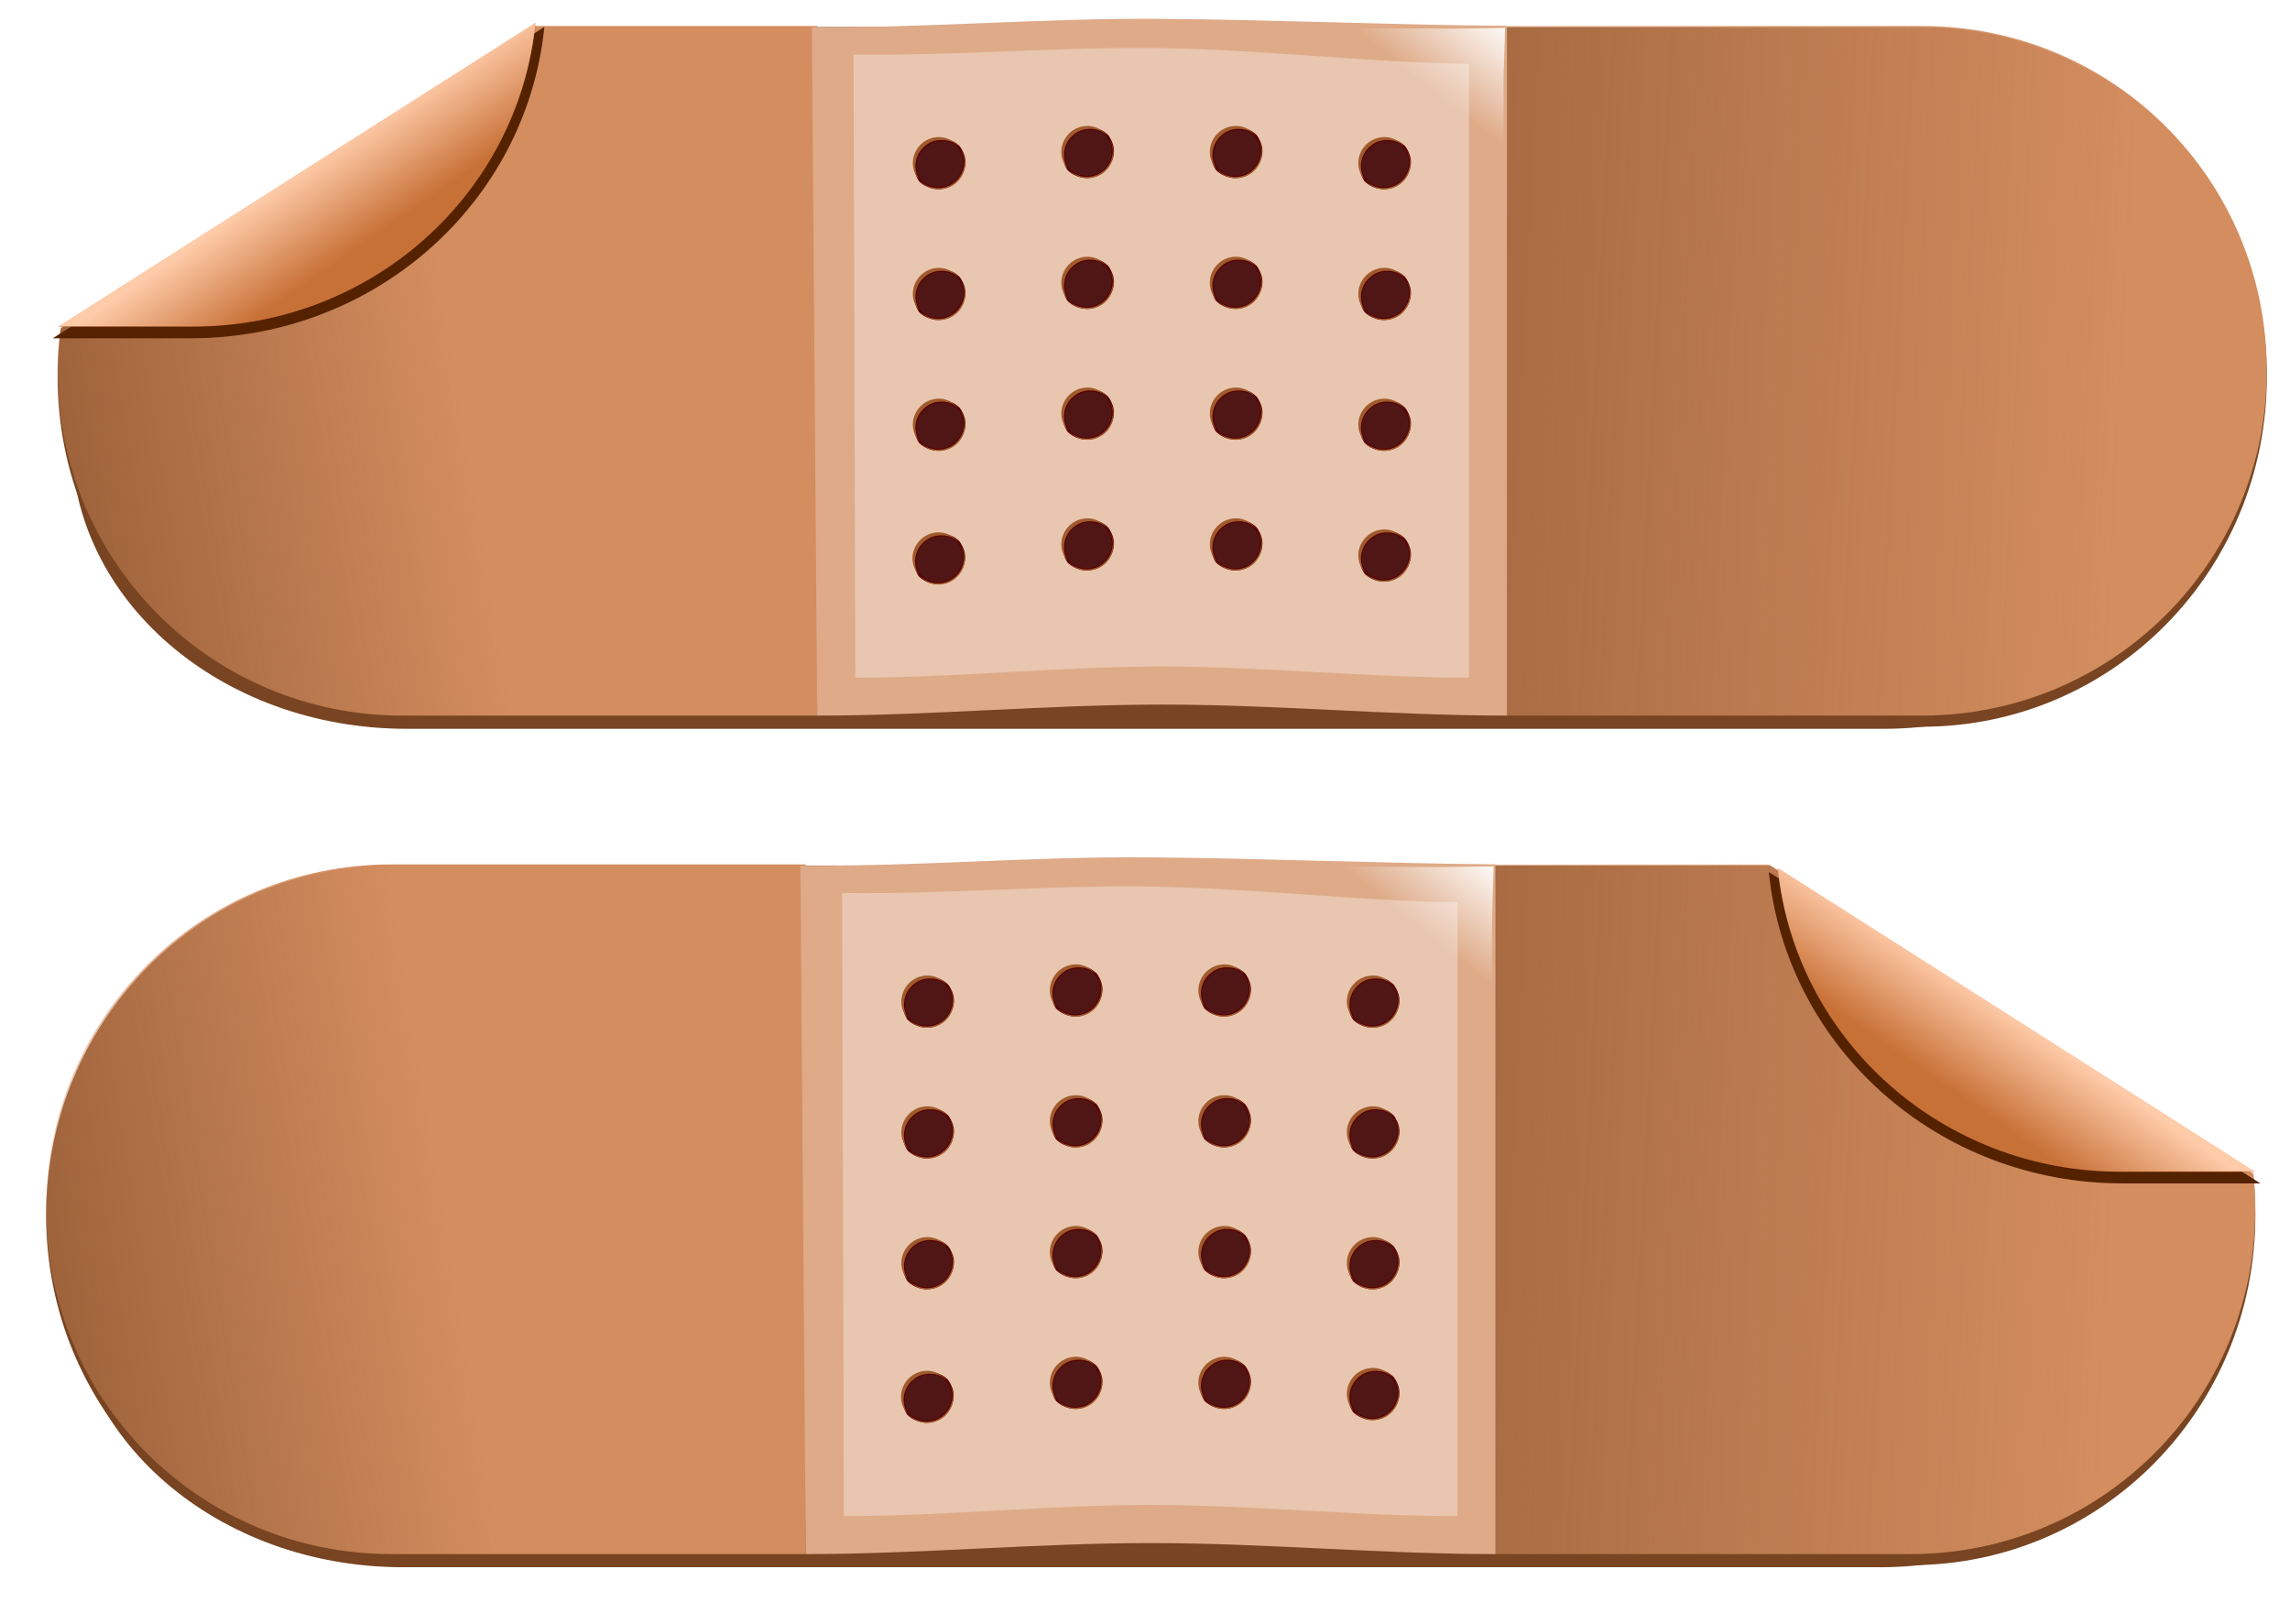
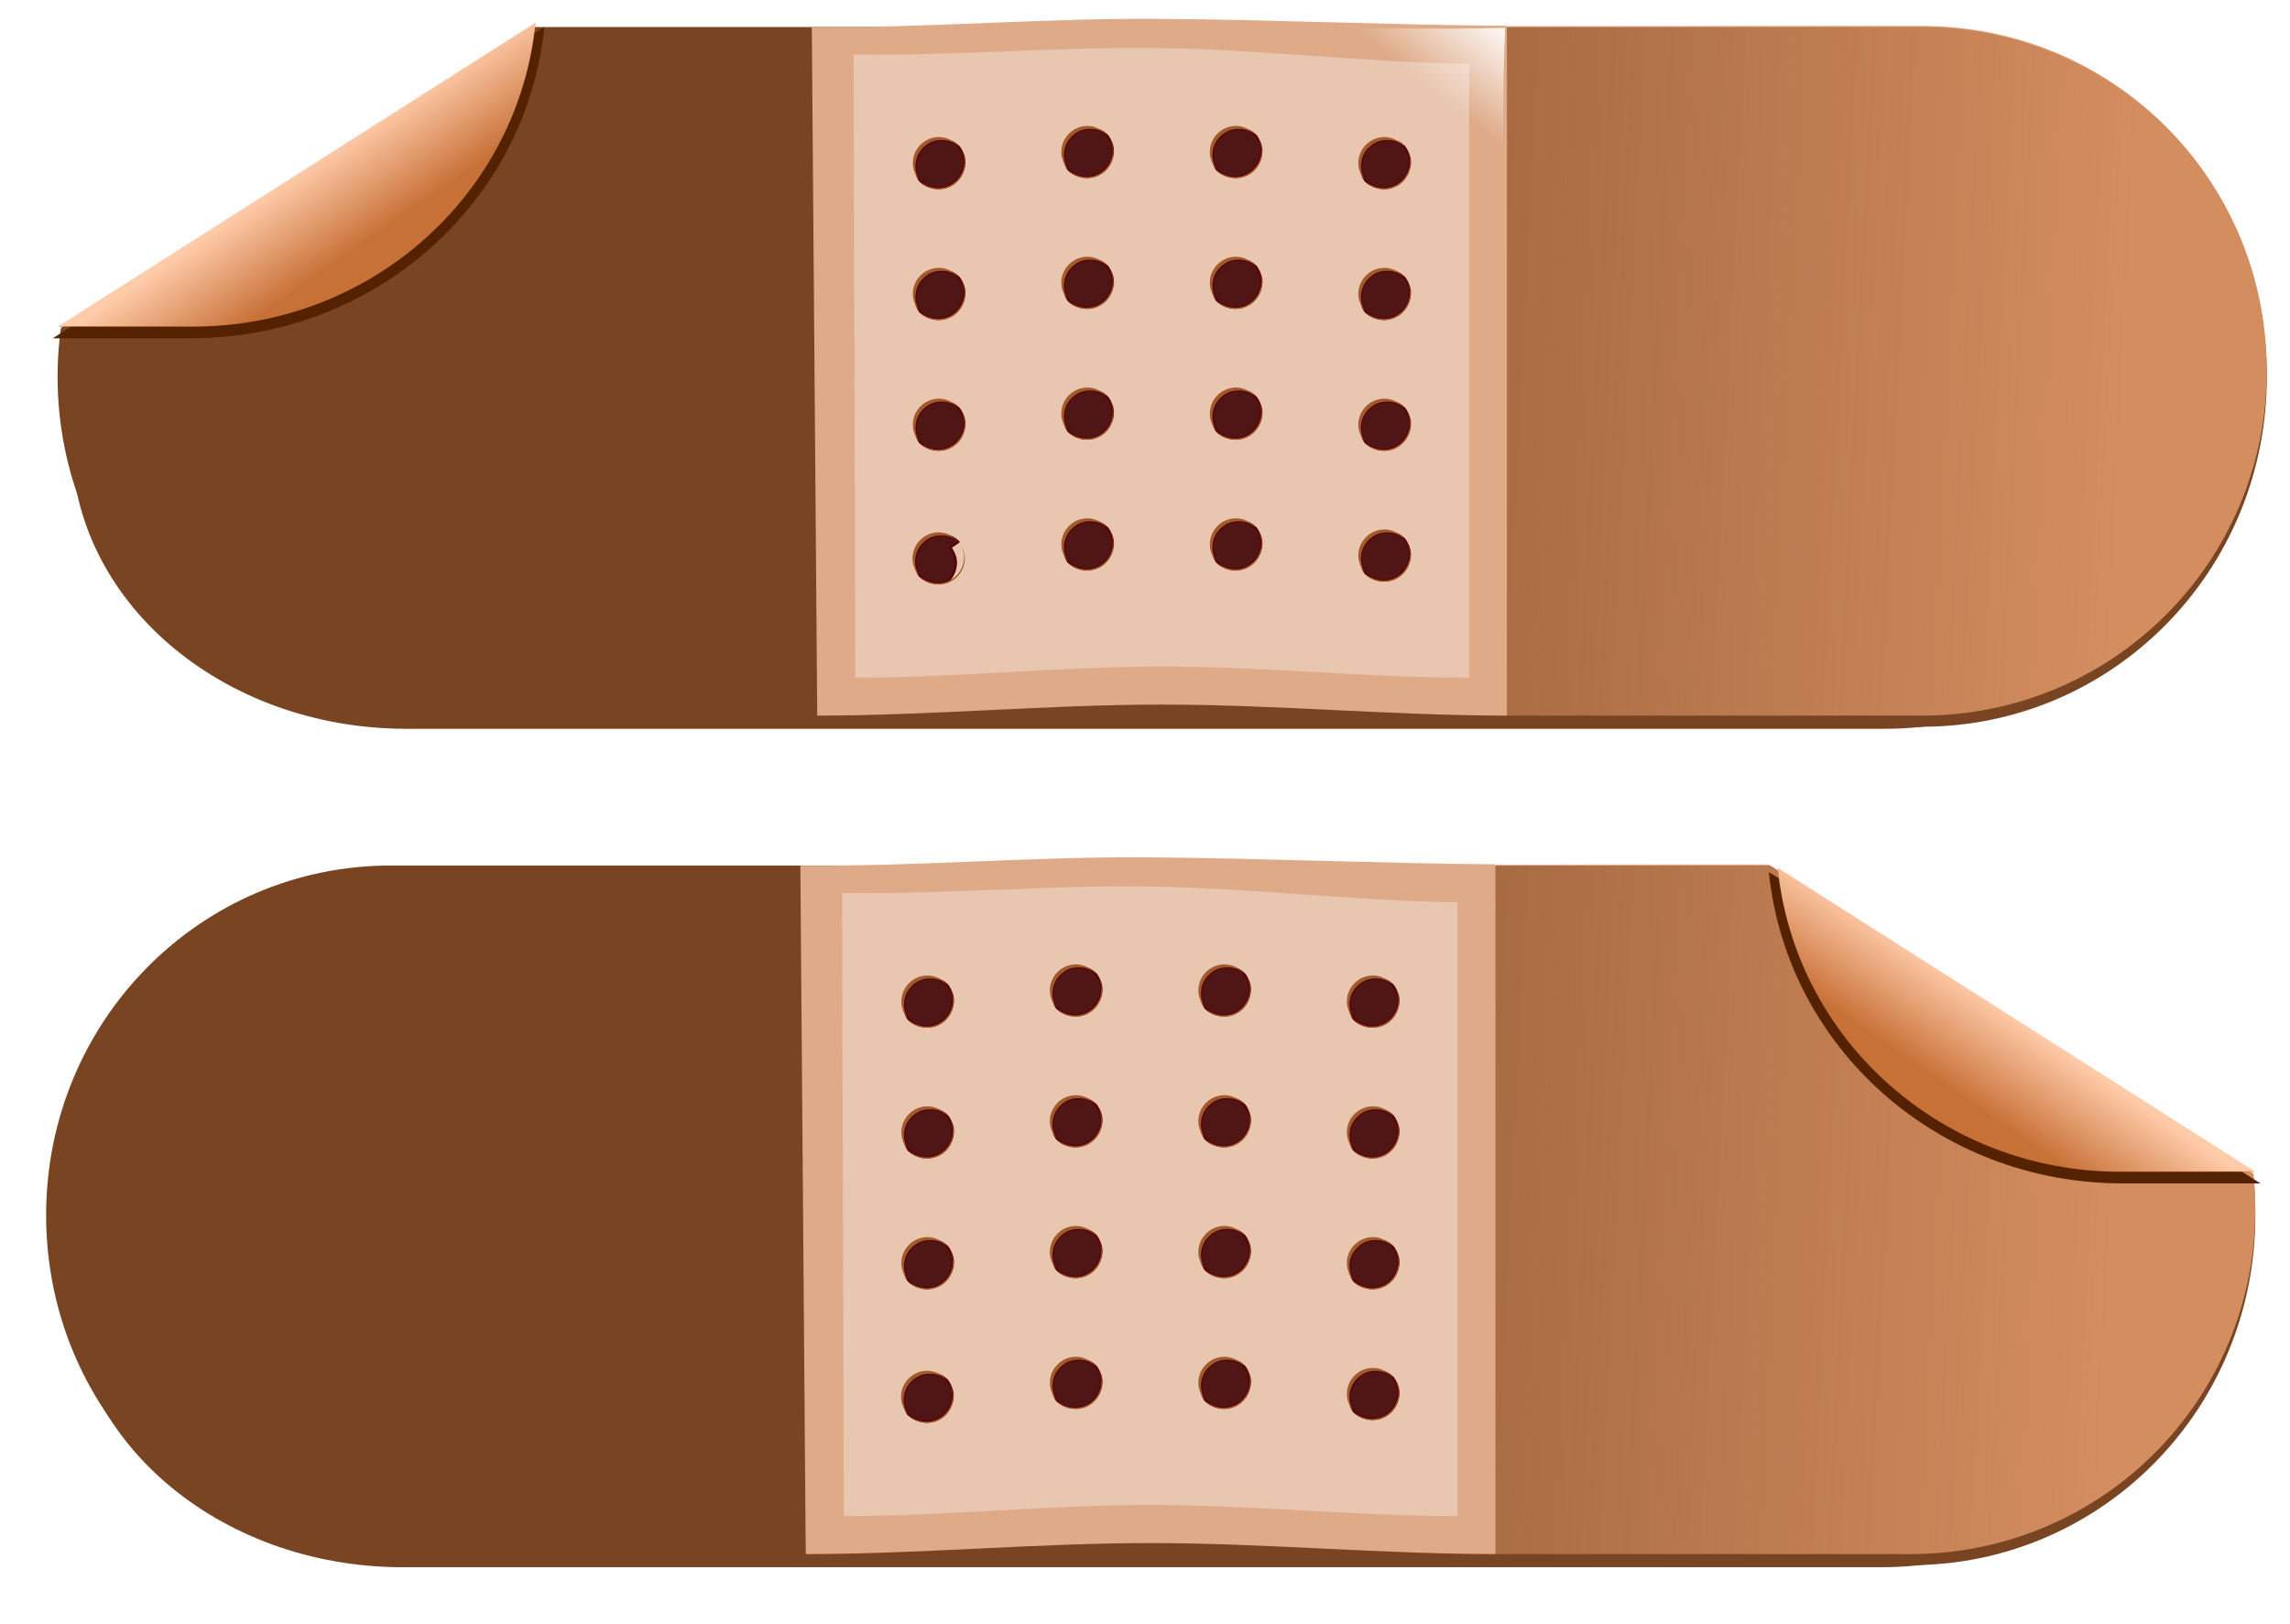
<svg xmlns="http://www.w3.org/2000/svg" xmlns:xlink="http://www.w3.org/1999/xlink" viewBox="0 0 411.23 291.66">
  <defs>
    <linearGradient id="j" y2="687.37" xlink:href="#a" gradientUnits="userSpaceOnUse" x2="232.54" y1="699.72" x1="476.15" />
    <linearGradient id="a">
      <stop stop-color="#d38d5f" offset="0" />
      <stop stop-color="#d38d5f" stop-opacity="0" offset="1" />
    </linearGradient>
    <linearGradient id="e" y2="692.06" xlink:href="#a" gradientUnits="userSpaceOnUse" x2="52.811" gradientTransform="translate(-8 -150.57)" y1="672.04" x1="174.19" />
    <linearGradient id="d" y2="687.37" xlink:href="#a" gradientUnits="userSpaceOnUse" x2="232.54" gradientTransform="translate(-8 -150.57)" y1="699.72" x1="476.15" />
    <linearGradient id="i" y2="664.8" gradientUnits="userSpaceOnUse" x2="446.76" y1="650.32" x1="456.98">
      <stop stop-color="#fca" offset="0" />
      <stop stop-color="#fca" stop-opacity="0" offset="1" />
    </linearGradient>
    <linearGradient id="l" y2="639.67" xlink:href="#b" gradientUnits="userSpaceOnUse" x2="251.28" gradientTransform="matrix(-1 0 0 1 606.58 0)" y1="625.19" x1="239.78" />
    <linearGradient id="b">
      <stop stop-color="#fff" offset="0" />
      <stop stop-color="#fff" stop-opacity="0" offset="1" />
    </linearGradient>
    <linearGradient id="k" y2="692.06" xlink:href="#a" gradientUnits="userSpaceOnUse" x2="52.811" y1="672.04" x1="174.19" />
    <linearGradient id="f" y2="639.67" xlink:href="#b" gradientUnits="userSpaceOnUse" x2="251.28" gradientTransform="matrix(-1 0 0 1 598.58 -150.57)" y1="625.19" x1="239.78" />
    <filter id="m" color-interpolation-filters="sRGB">
      <feGaussianBlur stdDeviation="2.12" />
    </filter>
    <filter id="h" color-interpolation-filters="sRGB">
      <feGaussianBlur stdDeviation="2.12" />
    </filter>
    <filter id="c" color-interpolation-filters="sRGB">
      <feGaussianBlur stdDeviation="5.225" />
    </filter>
    <filter id="g" color-interpolation-filters="sRGB">
      <feGaussianBlur stdDeviation=".044" />
    </filter>
  </defs>
  <path filter="url(#c)" d="M167.41 629.72c-34.312 0-61.938 27.997-61.938 62.809s27.626 62.841 61.938 62.841h272.85c34.312 0 53.862-28.978 61.938-62.841 3.833-16.073-73.256-59.089-107.51-61.106l-28.929-1.704h-123.88z" fill="#784421" transform="matrix(.972 0 0 .825 -89.693 -492.298)" />
  <path fill="#784421" d="M72.281 4.86c-34.312 0-61.938 27.997-61.938 62.809S37.97 130.51 72.281 130.51h272.85c34.313 0 61.939-28.029 61.939-62.841S379.444 4.86 345.132 4.86H72.281z" />
  <path d="M357.75 598.8h74.5c34.312 0 61.938-27.626 61.938-61.938s-27.626-61.906-61.938-61.906h-74.5v123.84z" fill="url(#d)" transform="translate(-87.129 -470.29)" />
-   <path d="M233.88 474.96h-74.469c-34.312 0-61.938 27.594-61.938 61.906s27.626 61.938 61.938 61.938h74.469v-123.84z" fill="url(#e)" transform="translate(-87.129 -470.29)" />
  <path d="M146.751 128.51c20.646 0 41.292-1.98 61.938-1.98s41.293 1.98 61.939 1.98V4.64c-20.807-.16-41.615-1.096-62.422-1.256-20.807-.16-41.615 1.661-62.422 1.501l.968 123.62z" fill="#deaa87" />
  <path d="M153.591 121.7c18.37 0 36.74-2 55.11-2 18.37 0 36.74 2 55.109 2V11.48c-18.422-.281-36.844-2.563-55.266-2.844-18.422-.281-36.844 1.438-55.266 1.156l.312 111.91z" fill="#e9c6af" />
  <path d="M348.33 475.43l9.082-.125-.278 8.868-.038 104.76c-.002 4.854-3.934 8.775-8.804 8.775h-106.35a8.752 8.752 0 01-8.77-8.775v-105.14c0-4.854 3.901-8.743 8.77-8.743zm-13.102 6.566l-88.708-1.703c-4.451-.086-8.03 3.598-8.03 8.035v96.108a7.994 7.994 0 008.03 8.003h97.226c4.452 0 5.513 4.526 5.474.089l-.852-96.96c-.1-11.374-13.14-13.571-13.14-13.571z" fill="url(#f)" transform="translate(-87.129 -470.29)" />
  <path stroke-linejoin="round" d="M220.5 821.72c-.38-.34-.774-.673-1.25-.875-.56-.238-1.197-.344-1.844-.344s-1.252.107-1.812.344a4.818 4.818 0 00-1.5 1.031 4.592 4.592 0 00-1 1.469 4.771 4.771 0 00-.375 1.844c0 .945.3 1.826.781 2.562.424.424.94.763 1.5 1s1.166.375 1.812.375c.647 0 1.283-.137 1.844-.375a4.594 4.594 0 001.469-1c.424-.424.763-.939 1-1.5s.375-1.165.375-1.812c0-.83-.305-1.574-.687-2.25-.102-.159-.194-.324-.313-.469z" filter="url(#g)" stroke="#500" stroke-width=".4" fill="#501616" transform="translate(-48.326 -795.35)" />
  <g fill="#a05a2c">
    <path d="M172.484 26.84c.382.676.687 1.42.687 2.25 0 .647-.137 1.252-.375 1.812a4.728 4.728 0 01-1 1.5 4.592 4.592 0 01-1.469 1 4.771 4.771 0 01-1.843.375 4.607 4.607 0 01-1.813-.375 4.741 4.741 0 01-1.5-1c.858.955 2.054 1.594 3.438 1.594a4.69 4.69 0 004.687-4.687c0-.93-.345-1.74-.812-2.469z" />
    <path d="M168.614 24.62a4.69 4.69 0 00-4.688 4.687c0 1.204.504 2.264 1.25 3.094a4.685 4.685 0 01-.781-2.562c0-.647.138-1.283.375-1.844a4.594 4.594 0 011-1.469c.424-.424.94-.794 1.5-1.031a4.598 4.598 0 011.812-.344c.647 0 1.284.106 1.844.344.477.202.87.536 1.25.875-.859-1.041-2.107-1.75-3.562-1.75z" />
  </g>
  <path stroke-linejoin="round" d="M220.5 821.72c-.38-.34-.774-.673-1.25-.875-.56-.238-1.197-.344-1.844-.344s-1.252.107-1.812.344a4.818 4.818 0 00-1.5 1.031 4.592 4.592 0 00-1 1.469 4.771 4.771 0 00-.375 1.844c0 .945.3 1.826.781 2.562.424.424.94.763 1.5 1s1.166.375 1.812.375c.647 0 1.283-.137 1.844-.375a4.594 4.594 0 001.469-1c.424-.424.763-.939 1-1.5s.375-1.165.375-1.812c0-.83-.305-1.574-.687-2.25-.102-.159-.194-.324-.313-.469z" filter="url(#g)" stroke="#500" stroke-width=".4" fill="#501616" transform="translate(-48.326 -771.86)" />
  <g fill="#a05a2c">
    <path d="M172.484 50.33c.382.676.687 1.42.687 2.25 0 .647-.137 1.252-.375 1.812a4.728 4.728 0 01-1 1.5 4.592 4.592 0 01-1.469 1 4.771 4.771 0 01-1.843.375 4.607 4.607 0 01-1.813-.375 4.741 4.741 0 01-1.5-1c.858.955 2.054 1.594 3.438 1.594a4.69 4.69 0 004.687-4.687c0-.93-.345-1.74-.812-2.469z" />
    <path d="M168.614 48.11a4.69 4.69 0 00-4.688 4.687c0 1.204.504 2.264 1.25 3.094a4.685 4.685 0 01-.781-2.562c0-.647.138-1.283.375-1.844a4.594 4.594 0 011-1.469c.424-.424.94-.794 1.5-1.031a4.598 4.598 0 011.812-.344c.647 0 1.284.106 1.844.344.477.202.87.536 1.25.875-.859-1.041-2.107-1.75-3.562-1.75z" />
  </g>
  <path stroke-linejoin="round" d="M220.5 821.72c-.38-.34-.774-.673-1.25-.875-.56-.238-1.197-.344-1.844-.344s-1.252.107-1.812.344a4.818 4.818 0 00-1.5 1.031 4.592 4.592 0 00-1 1.469 4.771 4.771 0 00-.375 1.844c0 .945.3 1.826.781 2.562.424.424.94.763 1.5 1s1.166.375 1.812.375c.647 0 1.283-.137 1.844-.375a4.594 4.594 0 001.469-1c.424-.424.763-.939 1-1.5s.375-1.165.375-1.812c0-.83-.305-1.574-.687-2.25-.102-.159-.194-.324-.313-.469z" filter="url(#g)" stroke="#500" stroke-width=".4" fill="#501616" transform="translate(-48.326 -748.37)" />
  <g fill="#a05a2c">
    <path d="M172.484 73.82c.382.676.687 1.42.687 2.25 0 .647-.137 1.252-.375 1.812a4.728 4.728 0 01-1 1.5 4.592 4.592 0 01-1.469 1 4.771 4.771 0 01-1.843.375 4.607 4.607 0 01-1.813-.375 4.741 4.741 0 01-1.5-1c.858.955 2.054 1.594 3.438 1.594a4.69 4.69 0 004.687-4.687c0-.93-.345-1.74-.812-2.469z" />
    <path d="M168.614 71.6a4.69 4.69 0 00-4.688 4.687c0 1.204.504 2.264 1.25 3.094a4.685 4.685 0 01-.781-2.562c0-.647.138-1.283.375-1.844a4.594 4.594 0 011-1.469c.424-.424.94-.794 1.5-1.031a4.598 4.598 0 011.812-.344c.647 0 1.284.106 1.844.344.477.202.87.536 1.25.875-.859-1.041-2.107-1.75-3.562-1.75z" />
  </g>
  <g>
-     <path stroke-linejoin="round" d="M220.45 822.2c-.38-.34-.774-.673-1.25-.875-.56-.238-1.197-.344-1.844-.344s-1.252.107-1.812.344a4.818 4.818 0 00-1.5 1.031 4.592 4.592 0 00-1 1.469 4.771 4.771 0 00-.375 1.844c0 .945.3 1.826.78 2.562.425.424.94.763 1.5 1s1.167.375 1.813.375c.647 0 1.283-.137 1.844-.375a4.594 4.594 0 001.469-1c.424-.424.763-.939 1-1.5s.375-1.165.375-1.812c0-.83-.305-1.574-.687-2.25-.102-.159-.194-.324-.313-.469z" filter="url(#g)" stroke="#500" stroke-width=".4" fill="#501616" transform="translate(-48.326 -724.88)" />
+     <path stroke-linejoin="round" d="M220.45 822.2c-.38-.34-.774-.673-1.25-.875-.56-.238-1.197-.344-1.844-.344s-1.252.107-1.812.344a4.818 4.818 0 00-1.5 1.031 4.592 4.592 0 00-1 1.469 4.771 4.771 0 00-.375 1.844c0 .945.3 1.826.78 2.562.425.424.94.763 1.5 1s1.167.375 1.813.375c.647 0 1.283-.137 1.844-.375c.424-.424.763-.939 1-1.5s.375-1.165.375-1.812c0-.83-.305-1.574-.687-2.25-.102-.159-.194-.324-.313-.469z" filter="url(#g)" stroke="#500" stroke-width=".4" fill="#501616" transform="translate(-48.326 -724.88)" />
    <g fill="#a05a2c">
      <path d="M172.434 97.81c.382.676.687 1.42.687 2.25 0 .647-.137 1.252-.375 1.812a4.728 4.728 0 01-1 1.5 4.592 4.592 0 01-1.469 1 4.771 4.771 0 01-1.843.375 4.607 4.607 0 01-1.813-.375 4.741 4.741 0 01-1.5-1c.858.955 2.054 1.594 3.438 1.594a4.69 4.69 0 004.687-4.687c0-.93-.345-1.74-.812-2.469z" />
      <path d="M168.554 95.61a4.69 4.69 0 00-4.688 4.687c0 1.204.504 2.264 1.25 3.094a4.685 4.685 0 01-.781-2.562c0-.647.138-1.283.375-1.844a4.594 4.594 0 011-1.469c.424-.424.94-.794 1.5-1.031a4.598 4.598 0 011.812-.344c.647 0 1.284.106 1.844.344.477.202.87.536 1.25.875-.859-1.041-2.107-1.75-3.562-1.75z" />
    </g>
  </g>
  <g>
    <path stroke-linejoin="round" d="M220.5 821.72c-.38-.34-.774-.673-1.25-.875-.56-.238-1.197-.344-1.844-.344s-1.252.107-1.812.344a4.818 4.818 0 00-1.5 1.031 4.592 4.592 0 00-1 1.469 4.771 4.771 0 00-.375 1.844c0 .945.3 1.826.781 2.562.424.424.94.763 1.5 1s1.166.375 1.812.375c.647 0 1.283-.137 1.844-.375a4.594 4.594 0 001.469-1c.424-.424.763-.939 1-1.5s.375-1.165.375-1.812c0-.83-.305-1.574-.687-2.25-.102-.159-.194-.324-.313-.469z" filter="url(#g)" stroke="#500" stroke-width=".4" fill="#501616" transform="translate(-21.66 -797.35)" />
    <g fill="#a05a2c">
      <path d="M199.15 24.84c.383.676.688 1.42.688 2.25 0 .647-.138 1.252-.375 1.812a4.728 4.728 0 01-1 1.5 4.592 4.592 0 01-1.469 1 4.771 4.771 0 01-1.844.375 4.607 4.607 0 01-1.812-.375 4.741 4.741 0 01-1.5-1c.858.955 2.054 1.594 3.437 1.594a4.69 4.69 0 004.688-4.687c0-.93-.345-1.74-.813-2.469z" />
      <path d="M195.28 22.62a4.69 4.69 0 00-4.687 4.687c0 1.204.504 2.264 1.25 3.094a4.685 4.685 0 01-.781-2.562c0-.647.137-1.283.375-1.844a4.594 4.594 0 011-1.469c.424-.424.939-.794 1.5-1.031a4.598 4.598 0 011.812-.344c.647 0 1.284.106 1.844.344.477.202.87.536 1.25.875-.86-1.041-2.107-1.75-3.562-1.75z" />
    </g>
    <path stroke-linejoin="round" d="M220.5 821.72c-.38-.34-.774-.673-1.25-.875-.56-.238-1.197-.344-1.844-.344s-1.252.107-1.812.344a4.818 4.818 0 00-1.5 1.031 4.592 4.592 0 00-1 1.469 4.771 4.771 0 00-.375 1.844c0 .945.3 1.826.781 2.562.424.424.94.763 1.5 1s1.166.375 1.812.375c.647 0 1.283-.137 1.844-.375a4.594 4.594 0 001.469-1c.424-.424.763-.939 1-1.5s.375-1.165.375-1.812c0-.83-.305-1.574-.687-2.25-.102-.159-.194-.324-.313-.469z" filter="url(#g)" stroke="#500" stroke-width=".4" fill="#501616" transform="translate(-21.66 -773.86)" />
    <g fill="#a05a2c">
      <path d="M199.15 48.33c.383.676.688 1.42.688 2.25 0 .647-.138 1.252-.375 1.812a4.728 4.728 0 01-1 1.5 4.592 4.592 0 01-1.469 1 4.771 4.771 0 01-1.844.375 4.607 4.607 0 01-1.812-.375 4.741 4.741 0 01-1.5-1c.858.955 2.054 1.594 3.437 1.594a4.69 4.69 0 004.688-4.687c0-.93-.345-1.74-.813-2.469z" />
      <path d="M195.28 46.11a4.69 4.69 0 00-4.687 4.687c0 1.204.504 2.264 1.25 3.094a4.685 4.685 0 01-.781-2.562c0-.647.137-1.283.375-1.844a4.594 4.594 0 011-1.469c.424-.424.939-.794 1.5-1.031a4.598 4.598 0 011.812-.344c.647 0 1.284.106 1.844.344.477.202.87.536 1.25.875-.86-1.041-2.107-1.75-3.562-1.75z" />
    </g>
    <g>
      <path stroke-linejoin="round" d="M220.5 821.72c-.38-.34-.774-.673-1.25-.875-.56-.238-1.197-.344-1.844-.344s-1.252.107-1.812.344a4.818 4.818 0 00-1.5 1.031 4.592 4.592 0 00-1 1.469 4.771 4.771 0 00-.375 1.844c0 .945.3 1.826.781 2.562.424.424.94.763 1.5 1s1.166.375 1.812.375c.647 0 1.283-.137 1.844-.375a4.594 4.594 0 001.469-1c.424-.424.763-.939 1-1.5s.375-1.165.375-1.812c0-.83-.305-1.574-.687-2.25-.102-.159-.194-.324-.313-.469z" filter="url(#g)" stroke="#500" stroke-width=".4" fill="#501616" transform="translate(-21.66 -750.37)" />
      <g fill="#a05a2c">
        <path d="M199.15 71.82c.383.676.688 1.42.688 2.25 0 .647-.138 1.252-.375 1.812a4.728 4.728 0 01-1 1.5 4.592 4.592 0 01-1.469 1 4.771 4.771 0 01-1.844.375 4.607 4.607 0 01-1.812-.375 4.741 4.741 0 01-1.5-1c.858.955 2.054 1.594 3.437 1.594a4.69 4.69 0 004.688-4.687c0-.93-.345-1.74-.813-2.469z" />
        <path d="M195.28 69.6a4.69 4.69 0 00-4.687 4.687c0 1.204.504 2.264 1.25 3.094a4.685 4.685 0 01-.781-2.562c0-.647.137-1.283.375-1.844a4.594 4.594 0 011-1.469c.424-.424.939-.794 1.5-1.031a4.598 4.598 0 011.812-.344c.647 0 1.284.106 1.844.344.477.202.87.536 1.25.875-.86-1.041-2.107-1.75-3.562-1.75z" />
      </g>
    </g>
    <g>
      <path stroke-linejoin="round" d="M220.5 821.72c-.38-.34-.774-.673-1.25-.875-.56-.238-1.197-.344-1.844-.344s-1.252.107-1.812.344a4.818 4.818 0 00-1.5 1.031 4.592 4.592 0 00-1 1.469 4.771 4.771 0 00-.375 1.844c0 .945.3 1.826.781 2.562.424.424.94.763 1.5 1s1.166.375 1.812.375c.647 0 1.283-.137 1.844-.375a4.594 4.594 0 001.469-1c.424-.424.763-.939 1-1.5s.375-1.165.375-1.812c0-.83-.305-1.574-.687-2.25-.102-.159-.194-.324-.313-.469z" filter="url(#g)" stroke="#500" stroke-width=".4" fill="#501616" transform="translate(-21.66 -726.88)" />
      <g fill="#a05a2c">
        <path d="M199.15 95.31c.383.676.688 1.42.688 2.25 0 .647-.138 1.252-.375 1.812a4.728 4.728 0 01-1 1.5 4.592 4.592 0 01-1.469 1 4.771 4.771 0 01-1.844.375 4.607 4.607 0 01-1.812-.375 4.741 4.741 0 01-1.5-1c.858.955 2.054 1.594 3.437 1.594a4.69 4.69 0 004.688-4.687c0-.93-.345-1.74-.813-2.469z" />
        <path d="M195.28 93.09a4.69 4.69 0 00-4.687 4.687c0 1.204.504 2.264 1.25 3.094a4.685 4.685 0 01-.781-2.562c0-.647.137-1.283.375-1.844a4.594 4.594 0 011-1.469c.424-.424.939-.794 1.5-1.031a4.598 4.598 0 011.812-.344c.647 0 1.284.106 1.844.344.477.202.87.536 1.25.875-.86-1.041-2.107-1.75-3.562-1.75z" />
      </g>
    </g>
  </g>
  <g>
    <path stroke-linejoin="round" d="M220.5 821.72c-.38-.34-.774-.673-1.25-.875-.56-.238-1.197-.344-1.844-.344s-1.252.107-1.812.344a4.818 4.818 0 00-1.5 1.031 4.592 4.592 0 00-1 1.469 4.771 4.771 0 00-.375 1.844c0 .945.3 1.826.781 2.562.424.424.94.763 1.5 1s1.166.375 1.812.375c.647 0 1.283-.137 1.844-.375a4.594 4.594 0 001.469-1c.424-.424.763-.939 1-1.5s.375-1.165.375-1.812c0-.83-.305-1.574-.687-2.25-.102-.159-.194-.324-.313-.469z" filter="url(#g)" stroke="#500" stroke-width=".4" fill="#501616" transform="translate(5.007 -797.35)" />
    <g fill="#a05a2c">
      <path d="M225.817 24.84c.383.676.688 1.42.688 2.25 0 .647-.138 1.252-.375 1.812a4.728 4.728 0 01-1 1.5 4.592 4.592 0 01-1.469 1 4.771 4.771 0 01-1.844.375 4.607 4.607 0 01-1.812-.375 4.741 4.741 0 01-1.5-1c.858.955 2.054 1.594 3.437 1.594a4.69 4.69 0 004.688-4.687c0-.93-.345-1.74-.813-2.469z" />
      <path d="M221.947 22.62a4.69 4.69 0 00-4.687 4.687c0 1.204.504 2.264 1.25 3.094a4.685 4.685 0 01-.781-2.562c0-.647.137-1.283.375-1.844a4.594 4.594 0 011-1.469c.424-.424.939-.794 1.5-1.031a4.598 4.598 0 011.812-.344c.647 0 1.284.106 1.844.344.477.202.87.536 1.25.875-.86-1.041-2.107-1.75-3.562-1.75z" />
    </g>
    <path stroke-linejoin="round" d="M220.5 821.72c-.38-.34-.774-.673-1.25-.875-.56-.238-1.197-.344-1.844-.344s-1.252.107-1.812.344a4.818 4.818 0 00-1.5 1.031 4.592 4.592 0 00-1 1.469 4.771 4.771 0 00-.375 1.844c0 .945.3 1.826.781 2.562.424.424.94.763 1.5 1s1.166.375 1.812.375c.647 0 1.283-.137 1.844-.375a4.594 4.594 0 001.469-1c.424-.424.763-.939 1-1.5s.375-1.165.375-1.812c0-.83-.305-1.574-.687-2.25-.102-.159-.194-.324-.313-.469z" filter="url(#g)" stroke="#500" stroke-width=".4" fill="#501616" transform="translate(5.007 -773.86)" />
    <g fill="#a05a2c">
      <path d="M225.817 48.33c.383.676.688 1.42.688 2.25 0 .647-.138 1.252-.375 1.812a4.728 4.728 0 01-1 1.5 4.592 4.592 0 01-1.469 1 4.771 4.771 0 01-1.844.375 4.607 4.607 0 01-1.812-.375 4.741 4.741 0 01-1.5-1c.858.955 2.054 1.594 3.437 1.594a4.69 4.69 0 004.688-4.687c0-.93-.345-1.74-.813-2.469z" />
      <path d="M221.947 46.11a4.69 4.69 0 00-4.687 4.687c0 1.204.504 2.264 1.25 3.094a4.685 4.685 0 01-.781-2.562c0-.647.137-1.283.375-1.844a4.594 4.594 0 011-1.469c.424-.424.939-.794 1.5-1.031a4.598 4.598 0 011.812-.344c.647 0 1.284.106 1.844.344.477.202.87.536 1.25.875-.86-1.041-2.107-1.75-3.562-1.75z" />
    </g>
    <g>
      <path stroke-linejoin="round" d="M220.5 821.72c-.38-.34-.774-.673-1.25-.875-.56-.238-1.197-.344-1.844-.344s-1.252.107-1.812.344a4.818 4.818 0 00-1.5 1.031 4.592 4.592 0 00-1 1.469 4.771 4.771 0 00-.375 1.844c0 .945.3 1.826.781 2.562.424.424.94.763 1.5 1s1.166.375 1.812.375c.647 0 1.283-.137 1.844-.375a4.594 4.594 0 001.469-1c.424-.424.763-.939 1-1.5s.375-1.165.375-1.812c0-.83-.305-1.574-.687-2.25-.102-.159-.194-.324-.313-.469z" filter="url(#g)" stroke="#500" stroke-width=".4" fill="#501616" transform="translate(5.007 -750.37)" />
      <g fill="#a05a2c">
        <path d="M225.817 71.82c.383.676.688 1.42.688 2.25 0 .647-.138 1.252-.375 1.812a4.728 4.728 0 01-1 1.5 4.592 4.592 0 01-1.469 1 4.771 4.771 0 01-1.844.375 4.607 4.607 0 01-1.812-.375 4.741 4.741 0 01-1.5-1c.858.955 2.054 1.594 3.437 1.594a4.69 4.69 0 004.688-4.687c0-.93-.345-1.74-.813-2.469z" />
        <path d="M221.947 69.6a4.69 4.69 0 00-4.687 4.687c0 1.204.504 2.264 1.25 3.094a4.685 4.685 0 01-.781-2.562c0-.647.137-1.283.375-1.844a4.594 4.594 0 011-1.469c.424-.424.939-.794 1.5-1.031a4.598 4.598 0 011.812-.344c.647 0 1.284.106 1.844.344.477.202.87.536 1.25.875-.86-1.041-2.107-1.75-3.562-1.75z" />
      </g>
    </g>
    <g>
      <path stroke-linejoin="round" d="M220.5 821.72c-.38-.34-.774-.673-1.25-.875-.56-.238-1.197-.344-1.844-.344s-1.252.107-1.812.344a4.818 4.818 0 00-1.5 1.031 4.592 4.592 0 00-1 1.469 4.771 4.771 0 00-.375 1.844c0 .945.3 1.826.781 2.562.424.424.94.763 1.5 1s1.166.375 1.812.375c.647 0 1.283-.137 1.844-.375a4.594 4.594 0 001.469-1c.424-.424.763-.939 1-1.5s.375-1.165.375-1.812c0-.83-.305-1.574-.687-2.25-.102-.159-.194-.324-.313-.469z" filter="url(#g)" stroke="#500" stroke-width=".4" fill="#501616" transform="translate(5.007 -726.88)" />
      <g fill="#a05a2c">
        <path d="M225.817 95.31c.383.676.688 1.42.688 2.25 0 .647-.138 1.252-.375 1.812a4.728 4.728 0 01-1 1.5 4.592 4.592 0 01-1.469 1 4.771 4.771 0 01-1.844.375 4.607 4.607 0 01-1.812-.375 4.741 4.741 0 01-1.5-1c.858.955 2.054 1.594 3.437 1.594a4.69 4.69 0 004.688-4.687c0-.93-.345-1.74-.813-2.469z" />
        <path d="M221.947 93.09a4.69 4.69 0 00-4.687 4.687c0 1.204.504 2.264 1.25 3.094a4.685 4.685 0 01-.781-2.562c0-.647.137-1.283.375-1.844a4.594 4.594 0 011-1.469c.424-.424.939-.794 1.5-1.031a4.598 4.598 0 011.812-.344c.647 0 1.284.106 1.844.344.477.202.87.536 1.25.875-.86-1.041-2.107-1.75-3.562-1.75z" />
      </g>
    </g>
  </g>
  <g>
    <path stroke-linejoin="round" d="M220.5 821.72c-.38-.34-.774-.673-1.25-.875-.56-.238-1.197-.344-1.844-.344s-1.252.107-1.812.344a4.818 4.818 0 00-1.5 1.031 4.592 4.592 0 00-1 1.469 4.771 4.771 0 00-.375 1.844c0 .945.3 1.826.781 2.562.424.424.94.763 1.5 1s1.166.375 1.812.375c.647 0 1.283-.137 1.844-.375a4.594 4.594 0 001.469-1c.424-.424.763-.939 1-1.5s.375-1.165.375-1.812c0-.83-.305-1.574-.687-2.25-.102-.159-.194-.324-.313-.469z" filter="url(#g)" stroke="#500" stroke-width=".4" fill="#501616" transform="translate(31.673 -795.35)" />
    <g fill="#a05a2c">
      <path d="M252.483 26.84c.383.676.688 1.42.688 2.25 0 .647-.138 1.252-.375 1.812a4.728 4.728 0 01-1 1.5 4.592 4.592 0 01-1.469 1 4.771 4.771 0 01-1.844.375 4.607 4.607 0 01-1.812-.375 4.741 4.741 0 01-1.5-1c.858.955 2.054 1.594 3.437 1.594a4.69 4.69 0 004.688-4.687c0-.93-.345-1.74-.813-2.469z" />
      <path d="M248.613 24.62a4.69 4.69 0 00-4.687 4.687c0 1.204.504 2.264 1.25 3.094a4.685 4.685 0 01-.781-2.562c0-.647.137-1.283.375-1.844a4.594 4.594 0 011-1.469c.424-.424.939-.794 1.5-1.031a4.598 4.598 0 011.812-.344c.647 0 1.284.106 1.844.344.477.202.87.536 1.25.875-.86-1.041-2.107-1.75-3.562-1.75z" />
    </g>
    <path stroke-linejoin="round" d="M220.5 821.72c-.38-.34-.774-.673-1.25-.875-.56-.238-1.197-.344-1.844-.344s-1.252.107-1.812.344a4.818 4.818 0 00-1.5 1.031 4.592 4.592 0 00-1 1.469 4.771 4.771 0 00-.375 1.844c0 .945.3 1.826.781 2.562.424.424.94.763 1.5 1s1.166.375 1.812.375c.647 0 1.283-.137 1.844-.375a4.594 4.594 0 001.469-1c.424-.424.763-.939 1-1.5s.375-1.165.375-1.812c0-.83-.305-1.574-.687-2.25-.102-.159-.194-.324-.313-.469z" filter="url(#g)" stroke="#500" stroke-width=".4" fill="#501616" transform="translate(31.673 -771.86)" />
    <g fill="#a05a2c">
      <path d="M252.483 50.33c.383.676.688 1.42.688 2.25 0 .647-.138 1.252-.375 1.812a4.728 4.728 0 01-1 1.5 4.592 4.592 0 01-1.469 1 4.771 4.771 0 01-1.844.375 4.607 4.607 0 01-1.812-.375 4.741 4.741 0 01-1.5-1c.858.955 2.054 1.594 3.437 1.594a4.69 4.69 0 004.688-4.687c0-.93-.345-1.74-.813-2.469z" />
      <path d="M248.613 48.11a4.69 4.69 0 00-4.687 4.687c0 1.204.504 2.264 1.25 3.094a4.685 4.685 0 01-.781-2.562c0-.647.137-1.283.375-1.844a4.594 4.594 0 011-1.469c.424-.424.939-.794 1.5-1.031a4.598 4.598 0 011.812-.344c.647 0 1.284.106 1.844.344.477.202.87.536 1.25.875-.86-1.041-2.107-1.75-3.562-1.75z" />
    </g>
    <g>
      <path stroke-linejoin="round" d="M220.5 821.72c-.38-.34-.774-.673-1.25-.875-.56-.238-1.197-.344-1.844-.344s-1.252.107-1.812.344a4.818 4.818 0 00-1.5 1.031 4.592 4.592 0 00-1 1.469 4.771 4.771 0 00-.375 1.844c0 .945.3 1.826.781 2.562.424.424.94.763 1.5 1s1.166.375 1.812.375c.647 0 1.283-.137 1.844-.375a4.594 4.594 0 001.469-1c.424-.424.763-.939 1-1.5s.375-1.165.375-1.812c0-.83-.305-1.574-.687-2.25-.102-.159-.194-.324-.313-.469z" filter="url(#g)" stroke="#500" stroke-width=".4" fill="#501616" transform="translate(31.673 -748.37)" />
      <g fill="#a05a2c">
        <path d="M252.483 73.82c.383.676.688 1.42.688 2.25 0 .647-.138 1.252-.375 1.812a4.728 4.728 0 01-1 1.5 4.592 4.592 0 01-1.469 1 4.771 4.771 0 01-1.844.375 4.607 4.607 0 01-1.812-.375 4.741 4.741 0 01-1.5-1c.858.955 2.054 1.594 3.437 1.594a4.69 4.69 0 004.688-4.687c0-.93-.345-1.74-.813-2.469z" />
        <path d="M248.613 71.6a4.69 4.69 0 00-4.687 4.687c0 1.204.504 2.264 1.25 3.094a4.685 4.685 0 01-.781-2.562c0-.647.137-1.283.375-1.844a4.594 4.594 0 011-1.469c.424-.424.939-.794 1.5-1.031a4.598 4.598 0 011.812-.344c.647 0 1.284.106 1.844.344.477.202.87.536 1.25.875-.86-1.041-2.107-1.75-3.562-1.75z" />
      </g>
    </g>
    <g>
      <path stroke-linejoin="round" d="M220.5 821.72c-.38-.34-.774-.673-1.25-.875-.56-.238-1.197-.344-1.844-.344s-1.252.107-1.812.344a4.818 4.818 0 00-1.5 1.031 4.592 4.592 0 00-1 1.469 4.771 4.771 0 00-.375 1.844c0 .945.3 1.826.781 2.562.424.424.94.763 1.5 1s1.166.375 1.812.375c.647 0 1.283-.137 1.844-.375a4.594 4.594 0 001.469-1c.424-.424.763-.939 1-1.5s.375-1.165.375-1.812c0-.83-.305-1.574-.687-2.25-.102-.159-.194-.324-.313-.469z" filter="url(#g)" stroke="#500" stroke-width=".4" fill="#501616" transform="translate(31.673 -724.88)" />
      <g fill="#a05a2c">
        <path d="M252.483 97.31c.383.676.688 1.42.688 2.25 0 .647-.138 1.252-.375 1.812a4.728 4.728 0 01-1 1.5 4.592 4.592 0 01-1.469 1 4.771 4.771 0 01-1.844.375 4.607 4.607 0 01-1.812-.375 4.741 4.741 0 01-1.5-1c.858.955 2.054 1.594 3.437 1.594a4.69 4.69 0 004.688-4.687c0-.93-.345-1.74-.813-2.469z" />
        <path d="M248.613 95.09a4.69 4.69 0 00-4.687 4.687c0 1.204.504 2.264 1.25 3.094a4.685 4.685 0 01-.781-2.562c0-.647.137-1.283.375-1.844a4.594 4.594 0 011-1.469c.424-.424.939-.794 1.5-1.031a4.598 4.598 0 011.812-.344c.647 0 1.284.106 1.844.344.477.202.87.536 1.25.875-.86-1.041-2.107-1.75-3.562-1.75z" />
      </g>
    </g>
  </g>
  <g>
    <path d="M99.991 2.066L6.701 61.594C10.081 28.068 38.748 2.066 73.841 2.066h26.15z" fill="#fff" />
    <path filter="url(#h)" d="M504 683.35l-85.625-55.688c3.104 31.363 29.416 55.688 61.625 55.688h24z" fill="#520" transform="matrix(-1.031 0 0 1.004 529.104 -625.335)" />
    <path fill="#c87137" d="M10.531 58.668L96.156 4.144C93.052 34.85 66.74 58.668 34.531 58.668h-24z" />
    <path d="M502.73 680.79l-85.625-55.688c3.104 31.363 29.416 55.688 61.625 55.688h24z" fill="url(#i)" transform="matrix(-1 0 0 .979 513.261 -607.9)" />
  </g>
  <g>
    <path filter="url(#c)" d="M167.41 629.72c-34.312 0-61.938 27.997-61.938 62.809s27.626 62.841 61.938 62.841h272.85c34.312 0 53.862-28.978 61.938-62.841 3.833-16.073-73.256-59.089-107.51-61.106l-28.929-1.704h-123.88z" fill="#784421" transform="matrix(.972 0 0 .825 -90.302 -341.73)" />
    <path d="M70.222 155.43c-34.312 0-61.938 27.997-61.938 62.809S35.91 281.08 70.222 281.08h272.85c34.312 0 61.938-28.029 61.938-62.841s-27.626-62.809-61.938-62.809H70.222z" fill="#784421" />
    <path d="M365.75 749.38h74.5c34.312 0 61.938-27.626 61.938-61.938s-27.626-61.906-61.938-61.906h-74.5v123.84z" fill="url(#j)" transform="translate(-97.188 -470.29)" />
-     <path d="M241.88 625.53h-74.469c-34.312 0-61.938 27.594-61.938 61.906s27.626 61.938 61.938 61.938h74.469v-123.84z" fill="url(#k)" transform="translate(-97.188 -470.29)" />
    <path d="M144.692 279.09c20.646 0 41.292-1.98 61.938-1.98s41.292 1.98 61.938 1.98V155.22c-20.807-.16-41.615-1.096-62.422-1.256-20.807-.16-41.615 1.661-62.422 1.501l.969 123.62z" fill="#deaa87" />
    <path d="M151.532 272.27c18.37 0 36.74-2 55.109-2 18.37 0 36.74 2 55.109 2V162.05c-18.422-.281-36.844-2.563-55.266-2.844-18.422-.281-36.844 1.438-55.266 1.156l.313 111.91z" fill="#e9c6af" />
-     <path d="M356.33 626l9.082-.125-.278 8.868-.038 104.76c-.002 4.854-3.934 8.775-8.804 8.775h-106.35a8.752 8.752 0 01-8.77-8.775v-105.14c0-4.854 3.901-8.743 8.77-8.743zm-13.102 6.566l-88.708-1.703c-4.451-.086-8.03 3.598-8.03 8.035v96.107a7.994 7.994 0 008.03 8.004h97.226c4.452 0 5.513 4.526 5.474.088l-.852-96.959c-.1-11.375-13.14-13.572-13.14-13.572z" fill="url(#l)" transform="translate(-97.188 -470.29)" />
    <path stroke-linejoin="round" d="M220.5 821.72c-.38-.34-.774-.673-1.25-.875-.56-.238-1.197-.344-1.844-.344s-1.252.107-1.812.344a4.818 4.818 0 00-1.5 1.031 4.592 4.592 0 00-1 1.469 4.771 4.771 0 00-.375 1.844c0 .945.3 1.826.781 2.562.424.424.94.763 1.5 1s1.166.375 1.812.375c.647 0 1.283-.137 1.844-.375a4.594 4.594 0 001.469-1c.424-.424.763-.939 1-1.5s.375-1.165.375-1.812c0-.83-.305-1.574-.687-2.25-.102-.159-.194-.324-.313-.469z" filter="url(#g)" stroke="#500" stroke-width=".4" fill="#501616" transform="translate(-50.386 -644.78)" />
    <g fill="#a05a2c">
      <path d="M170.424 177.41c.383.676.688 1.42.688 2.25 0 .647-.138 1.252-.375 1.813a4.728 4.728 0 01-1 1.5 4.592 4.592 0 01-1.47 1 4.771 4.771 0 01-1.843.375 4.607 4.607 0 01-1.813-.375 4.741 4.741 0 01-1.5-1c.858.954 2.054 1.593 3.438 1.593a4.69 4.69 0 004.687-4.687c0-.93-.345-1.74-.812-2.469z" />
      <path d="M166.554 175.19a4.69 4.69 0 00-4.688 4.688c0 1.203.505 2.264 1.25 3.093a4.685 4.685 0 01-.78-2.562c0-.647.137-1.283.374-1.844a4.594 4.594 0 011-1.469c.424-.424.94-.794 1.5-1.031a4.598 4.598 0 011.813-.344c.647 0 1.283.106 1.844.344.476.202.869.536 1.25.875-.86-1.041-2.108-1.75-3.563-1.75z" />
    </g>
    <path stroke-linejoin="round" d="M220.5 821.72c-.38-.34-.774-.673-1.25-.875-.56-.238-1.197-.344-1.844-.344s-1.252.107-1.812.344a4.818 4.818 0 00-1.5 1.031 4.592 4.592 0 00-1 1.469 4.771 4.771 0 00-.375 1.844c0 .945.3 1.826.781 2.562.424.424.94.763 1.5 1s1.166.375 1.812.375c.647 0 1.283-.137 1.844-.375a4.594 4.594 0 001.469-1c.424-.424.763-.939 1-1.5s.375-1.165.375-1.812c0-.83-.305-1.574-.687-2.25-.102-.159-.194-.324-.313-.469z" filter="url(#g)" stroke="#500" stroke-width=".4" fill="#501616" transform="translate(-50.386 -621.29)" />
    <g fill="#a05a2c">
      <path d="M170.424 200.9c.383.676.688 1.42.688 2.25 0 .647-.138 1.252-.375 1.813a4.728 4.728 0 01-1 1.5 4.592 4.592 0 01-1.47 1 4.771 4.771 0 01-1.843.375 4.607 4.607 0 01-1.813-.375 4.741 4.741 0 01-1.5-1c.858.954 2.054 1.593 3.438 1.593a4.69 4.69 0 004.687-4.687c0-.93-.345-1.74-.812-2.469z" />
      <path d="M166.554 198.68a4.69 4.69 0 00-4.688 4.688c0 1.203.505 2.264 1.25 3.093a4.685 4.685 0 01-.78-2.562c0-.647.137-1.283.374-1.844a4.594 4.594 0 011-1.469c.424-.424.94-.794 1.5-1.031a4.598 4.598 0 011.813-.344c.647 0 1.283.106 1.844.344.476.202.869.536 1.25.875-.86-1.041-2.108-1.75-3.563-1.75z" />
    </g>
    <path stroke-linejoin="round" d="M220.5 821.72c-.38-.34-.774-.673-1.25-.875-.56-.238-1.197-.344-1.844-.344s-1.252.107-1.812.344a4.818 4.818 0 00-1.5 1.031 4.592 4.592 0 00-1 1.469 4.771 4.771 0 00-.375 1.844c0 .945.3 1.826.781 2.562.424.424.94.763 1.5 1s1.166.375 1.812.375c.647 0 1.283-.137 1.844-.375a4.594 4.594 0 001.469-1c.424-.424.763-.939 1-1.5s.375-1.165.375-1.812c0-.83-.305-1.574-.687-2.25-.102-.159-.194-.324-.313-.469z" filter="url(#g)" stroke="#500" stroke-width=".4" fill="#501616" transform="translate(-50.386 -597.8)" />
    <g fill="#a05a2c">
      <path d="M170.424 224.39c.383.676.688 1.42.688 2.25 0 .647-.138 1.252-.375 1.813a4.728 4.728 0 01-1 1.5 4.592 4.592 0 01-1.47 1 4.771 4.771 0 01-1.843.374 4.607 4.607 0 01-1.813-.375 4.741 4.741 0 01-1.5-1c.858.955 2.054 1.594 3.438 1.594a4.69 4.69 0 004.687-4.687c0-.93-.345-1.74-.812-2.469z" />
      <path d="M166.554 222.17a4.69 4.69 0 00-4.688 4.687c0 1.204.505 2.264 1.25 3.094a4.685 4.685 0 01-.78-2.562c0-.647.137-1.283.374-1.844a4.594 4.594 0 011-1.469c.424-.424.94-.794 1.5-1.031a4.598 4.598 0 011.813-.344c.647 0 1.283.106 1.844.344.476.202.869.536 1.25.875-.86-1.041-2.108-1.75-3.563-1.75z" />
    </g>
    <g>
      <path stroke-linejoin="round" d="M220.45 822.2c-.38-.34-.774-.673-1.25-.875-.56-.238-1.197-.344-1.844-.344s-1.252.107-1.812.344a4.818 4.818 0 00-1.5 1.031 4.592 4.592 0 00-1 1.469 4.771 4.771 0 00-.375 1.844c0 .945.3 1.826.78 2.562.425.424.94.763 1.5 1s1.167.375 1.813.375c.647 0 1.283-.137 1.844-.375a4.594 4.594 0 001.469-1c.424-.424.763-.939 1-1.5s.375-1.165.375-1.812c0-.83-.305-1.574-.687-2.25-.102-.159-.194-.324-.313-.469z" filter="url(#g)" stroke="#500" stroke-width=".4" fill="#501616" transform="translate(-50.386 -574.31)" />
      <g fill="#a05a2c">
        <path d="M170.374 248.38c.383.676.688 1.42.688 2.25 0 .647-.138 1.252-.376 1.813a4.728 4.728 0 01-1 1.5 4.592 4.592 0 01-1.468 1 4.771 4.771 0 01-1.844.374 4.607 4.607 0 01-1.813-.375 4.741 4.741 0 01-1.5-1c.858.955 2.054 1.594 3.438 1.594a4.69 4.69 0 004.687-4.687c0-.93-.345-1.74-.812-2.469z" />
        <path d="M166.494 246.18a4.69 4.69 0 00-4.688 4.687c0 1.204.505 2.264 1.25 3.094a4.685 4.685 0 01-.78-2.562c0-.647.137-1.283.374-1.844a4.594 4.594 0 011-1.469c.424-.424.94-.794 1.5-1.031a4.598 4.598 0 011.813-.344c.647 0 1.283.106 1.844.344.476.202.869.536 1.25.875-.86-1.041-2.108-1.75-3.563-1.75z" />
      </g>
    </g>
    <g>
      <path stroke-linejoin="round" d="M220.5 821.72c-.38-.34-.774-.673-1.25-.875-.56-.238-1.197-.344-1.844-.344s-1.252.107-1.812.344a4.818 4.818 0 00-1.5 1.031 4.592 4.592 0 00-1 1.469 4.771 4.771 0 00-.375 1.844c0 .945.3 1.826.781 2.562.424.424.94.763 1.5 1s1.166.375 1.812.375c.647 0 1.283-.137 1.844-.375a4.594 4.594 0 001.469-1c.424-.424.763-.939 1-1.5s.375-1.165.375-1.812c0-.83-.305-1.574-.687-2.25-.102-.159-.194-.324-.313-.469z" filter="url(#g)" stroke="#500" stroke-width=".4" fill="#501616" transform="translate(-23.72 -646.78)" />
      <g fill="#a05a2c">
        <path d="M197.09 175.41c.383.676.688 1.42.688 2.25 0 .647-.138 1.252-.375 1.813a4.728 4.728 0 01-1 1.5 4.592 4.592 0 01-1.47 1 4.771 4.771 0 01-1.843.375 4.607 4.607 0 01-1.813-.375 4.741 4.741 0 01-1.5-1c.858.954 2.054 1.593 3.438 1.593a4.69 4.69 0 004.687-4.687c0-.93-.345-1.74-.812-2.469z" />
        <path d="M193.22 173.19a4.69 4.69 0 00-4.688 4.688c0 1.203.505 2.264 1.25 3.093a4.685 4.685 0 01-.78-2.562c0-.647.137-1.283.374-1.844a4.594 4.594 0 011-1.469c.424-.424.94-.794 1.5-1.031a4.598 4.598 0 011.813-.344c.647 0 1.283.106 1.844.344.476.202.869.536 1.25.875-.86-1.041-2.108-1.75-3.563-1.75z" />
      </g>
      <path stroke-linejoin="round" d="M220.5 821.72c-.38-.34-.774-.673-1.25-.875-.56-.238-1.197-.344-1.844-.344s-1.252.107-1.812.344a4.818 4.818 0 00-1.5 1.031 4.592 4.592 0 00-1 1.469 4.771 4.771 0 00-.375 1.844c0 .945.3 1.826.781 2.562.424.424.94.763 1.5 1s1.166.375 1.812.375c.647 0 1.283-.137 1.844-.375a4.594 4.594 0 001.469-1c.424-.424.763-.939 1-1.5s.375-1.165.375-1.812c0-.83-.305-1.574-.687-2.25-.102-.159-.194-.324-.313-.469z" filter="url(#g)" stroke="#500" stroke-width=".4" fill="#501616" transform="translate(-23.72 -623.29)" />
      <g fill="#a05a2c">
        <path d="M197.09 198.9c.383.676.688 1.42.688 2.25 0 .647-.138 1.252-.375 1.813a4.728 4.728 0 01-1 1.5 4.592 4.592 0 01-1.47 1 4.771 4.771 0 01-1.843.375 4.607 4.607 0 01-1.813-.375 4.741 4.741 0 01-1.5-1c.858.954 2.054 1.593 3.438 1.593a4.69 4.69 0 004.687-4.687c0-.93-.345-1.74-.812-2.469z" />
        <path d="M193.22 196.68a4.69 4.69 0 00-4.688 4.688c0 1.203.505 2.264 1.25 3.093a4.685 4.685 0 01-.78-2.562c0-.647.137-1.283.374-1.844a4.594 4.594 0 011-1.469c.424-.424.94-.794 1.5-1.031a4.598 4.598 0 011.813-.344c.647 0 1.283.106 1.844.344.476.202.869.536 1.25.875-.86-1.041-2.108-1.75-3.563-1.75z" />
      </g>
      <g>
        <path stroke-linejoin="round" d="M220.5 821.72c-.38-.34-.774-.673-1.25-.875-.56-.238-1.197-.344-1.844-.344s-1.252.107-1.812.344a4.818 4.818 0 00-1.5 1.031 4.592 4.592 0 00-1 1.469 4.771 4.771 0 00-.375 1.844c0 .945.3 1.826.781 2.562.424.424.94.763 1.5 1s1.166.375 1.812.375c.647 0 1.283-.137 1.844-.375a4.594 4.594 0 001.469-1c.424-.424.763-.939 1-1.5s.375-1.165.375-1.812c0-.83-.305-1.574-.687-2.25-.102-.159-.194-.324-.313-.469z" filter="url(#g)" stroke="#500" stroke-width=".4" fill="#501616" transform="translate(-23.72 -599.8)" />
        <g fill="#a05a2c">
          <path d="M197.09 222.39c.383.676.688 1.42.688 2.25 0 .647-.138 1.252-.375 1.813a4.728 4.728 0 01-1 1.5 4.592 4.592 0 01-1.47 1 4.771 4.771 0 01-1.843.374 4.607 4.607 0 01-1.813-.375 4.741 4.741 0 01-1.5-1c.858.955 2.054 1.594 3.438 1.594a4.69 4.69 0 004.687-4.687c0-.93-.345-1.74-.812-2.469z" />
          <path d="M193.22 220.17a4.69 4.69 0 00-4.688 4.687c0 1.204.505 2.264 1.25 3.094a4.685 4.685 0 01-.78-2.562c0-.647.137-1.283.374-1.844a4.594 4.594 0 011-1.469c.424-.424.94-.794 1.5-1.031a4.598 4.598 0 011.813-.344c.647 0 1.283.106 1.844.344.476.202.869.536 1.25.875-.86-1.041-2.108-1.75-3.563-1.75z" />
        </g>
      </g>
      <g>
        <path stroke-linejoin="round" d="M220.5 821.72c-.38-.34-.774-.673-1.25-.875-.56-.238-1.197-.344-1.844-.344s-1.252.107-1.812.344a4.818 4.818 0 00-1.5 1.031 4.592 4.592 0 00-1 1.469 4.771 4.771 0 00-.375 1.844c0 .945.3 1.826.781 2.562.424.424.94.763 1.5 1s1.166.375 1.812.375c.647 0 1.283-.137 1.844-.375a4.594 4.594 0 001.469-1c.424-.424.763-.939 1-1.5s.375-1.165.375-1.812c0-.83-.305-1.574-.687-2.25-.102-.159-.194-.324-.313-.469z" filter="url(#g)" stroke="#500" stroke-width=".4" fill="#501616" transform="translate(-23.72 -576.31)" />
        <g fill="#a05a2c">
          <path d="M197.09 245.88c.383.676.688 1.42.688 2.25 0 .647-.138 1.252-.375 1.813a4.728 4.728 0 01-1 1.5 4.592 4.592 0 01-1.47 1 4.771 4.771 0 01-1.843.374 4.607 4.607 0 01-1.813-.375 4.741 4.741 0 01-1.5-1c.858.955 2.054 1.594 3.438 1.594a4.69 4.69 0 004.687-4.687c0-.93-.345-1.74-.812-2.469z" />
          <path d="M193.22 243.66a4.69 4.69 0 00-4.688 4.687c0 1.204.505 2.264 1.25 3.094a4.685 4.685 0 01-.78-2.562c0-.647.137-1.283.374-1.844a4.594 4.594 0 011-1.469c.424-.424.94-.794 1.5-1.031a4.598 4.598 0 011.813-.344c.647 0 1.283.106 1.844.344.476.202.869.536 1.25.875-.86-1.041-2.108-1.75-3.563-1.75z" />
        </g>
      </g>
    </g>
    <g>
      <path stroke-linejoin="round" d="M220.5 821.72c-.38-.34-.774-.673-1.25-.875-.56-.238-1.197-.344-1.844-.344s-1.252.107-1.812.344a4.818 4.818 0 00-1.5 1.031 4.592 4.592 0 00-1 1.469 4.771 4.771 0 00-.375 1.844c0 .945.3 1.826.781 2.562.424.424.94.763 1.5 1s1.166.375 1.812.375c.647 0 1.283-.137 1.844-.375a4.594 4.594 0 001.469-1c.424-.424.763-.939 1-1.5s.375-1.165.375-1.812c0-.83-.305-1.574-.687-2.25-.102-.159-.194-.324-.313-.469z" filter="url(#g)" stroke="#500" stroke-width=".4" fill="#501616" transform="translate(2.947 -646.78)" />
      <g fill="#a05a2c">
        <path d="M223.757 175.41c.383.676.688 1.42.688 2.25 0 .647-.138 1.252-.375 1.813a4.728 4.728 0 01-1 1.5 4.592 4.592 0 01-1.47 1 4.771 4.771 0 01-1.843.375 4.607 4.607 0 01-1.813-.375 4.741 4.741 0 01-1.5-1c.858.954 2.054 1.593 3.438 1.593a4.69 4.69 0 004.687-4.687c0-.93-.345-1.74-.812-2.469z" />
        <path d="M219.887 173.19a4.69 4.69 0 00-4.688 4.688c0 1.203.505 2.264 1.25 3.093a4.685 4.685 0 01-.78-2.562c0-.647.137-1.283.374-1.844a4.594 4.594 0 011-1.469c.424-.424.94-.794 1.5-1.031a4.598 4.598 0 011.813-.344c.647 0 1.283.106 1.844.344.476.202.869.536 1.25.875-.86-1.041-2.108-1.75-3.563-1.75z" />
      </g>
      <path stroke-linejoin="round" d="M220.5 821.72c-.38-.34-.774-.673-1.25-.875-.56-.238-1.197-.344-1.844-.344s-1.252.107-1.812.344a4.818 4.818 0 00-1.5 1.031 4.592 4.592 0 00-1 1.469 4.771 4.771 0 00-.375 1.844c0 .945.3 1.826.781 2.562.424.424.94.763 1.5 1s1.166.375 1.812.375c.647 0 1.283-.137 1.844-.375a4.594 4.594 0 001.469-1c.424-.424.763-.939 1-1.5s.375-1.165.375-1.812c0-.83-.305-1.574-.687-2.25-.102-.159-.194-.324-.313-.469z" filter="url(#g)" stroke="#500" stroke-width=".4" fill="#501616" transform="translate(2.947 -623.29)" />
      <g fill="#a05a2c">
        <path d="M223.757 198.9c.383.676.688 1.42.688 2.25 0 .647-.138 1.252-.375 1.813a4.728 4.728 0 01-1 1.5 4.592 4.592 0 01-1.47 1 4.771 4.771 0 01-1.843.375 4.607 4.607 0 01-1.813-.375 4.741 4.741 0 01-1.5-1c.858.954 2.054 1.593 3.438 1.593a4.69 4.69 0 004.687-4.687c0-.93-.345-1.74-.812-2.469z" />
        <path d="M219.887 196.68a4.69 4.69 0 00-4.688 4.688c0 1.203.505 2.264 1.25 3.093a4.685 4.685 0 01-.78-2.562c0-.647.137-1.283.374-1.844a4.594 4.594 0 011-1.469c.424-.424.94-.794 1.5-1.031a4.598 4.598 0 011.813-.344c.647 0 1.283.106 1.844.344.476.202.869.536 1.25.875-.86-1.041-2.108-1.75-3.563-1.75z" />
      </g>
      <g>
        <path stroke-linejoin="round" d="M220.5 821.72c-.38-.34-.774-.673-1.25-.875-.56-.238-1.197-.344-1.844-.344s-1.252.107-1.812.344a4.818 4.818 0 00-1.5 1.031 4.592 4.592 0 00-1 1.469 4.771 4.771 0 00-.375 1.844c0 .945.3 1.826.781 2.562.424.424.94.763 1.5 1s1.166.375 1.812.375c.647 0 1.283-.137 1.844-.375a4.594 4.594 0 001.469-1c.424-.424.763-.939 1-1.5s.375-1.165.375-1.812c0-.83-.305-1.574-.687-2.25-.102-.159-.194-.324-.313-.469z" filter="url(#g)" stroke="#500" stroke-width=".4" fill="#501616" transform="translate(2.947 -599.8)" />
        <g fill="#a05a2c">
          <path d="M223.757 222.39c.383.676.688 1.42.688 2.25 0 .647-.138 1.252-.375 1.813a4.728 4.728 0 01-1 1.5 4.592 4.592 0 01-1.47 1 4.771 4.771 0 01-1.843.374 4.607 4.607 0 01-1.813-.375 4.741 4.741 0 01-1.5-1c.858.955 2.054 1.594 3.438 1.594a4.69 4.69 0 004.687-4.687c0-.93-.345-1.74-.812-2.469z" />
          <path d="M219.887 220.17a4.69 4.69 0 00-4.688 4.687c0 1.204.505 2.264 1.25 3.094a4.685 4.685 0 01-.78-2.562c0-.647.137-1.283.374-1.844a4.594 4.594 0 011-1.469c.424-.424.94-.794 1.5-1.031a4.598 4.598 0 011.813-.344c.647 0 1.283.106 1.844.344.476.202.869.536 1.25.875-.86-1.041-2.108-1.75-3.563-1.75z" />
        </g>
      </g>
      <g>
        <path stroke-linejoin="round" d="M220.5 821.72c-.38-.34-.774-.673-1.25-.875-.56-.238-1.197-.344-1.844-.344s-1.252.107-1.812.344a4.818 4.818 0 00-1.5 1.031 4.592 4.592 0 00-1 1.469 4.771 4.771 0 00-.375 1.844c0 .945.3 1.826.781 2.562.424.424.94.763 1.5 1s1.166.375 1.812.375c.647 0 1.283-.137 1.844-.375a4.594 4.594 0 001.469-1c.424-.424.763-.939 1-1.5s.375-1.165.375-1.812c0-.83-.305-1.574-.687-2.25-.102-.159-.194-.324-.313-.469z" filter="url(#g)" stroke="#500" stroke-width=".4" fill="#501616" transform="translate(2.947 -576.31)" />
        <g fill="#a05a2c">
          <path d="M223.757 245.88c.383.676.688 1.42.688 2.25 0 .647-.138 1.252-.375 1.813a4.728 4.728 0 01-1 1.5 4.592 4.592 0 01-1.47 1 4.771 4.771 0 01-1.843.374 4.607 4.607 0 01-1.813-.375 4.741 4.741 0 01-1.5-1c.858.955 2.054 1.594 3.438 1.594a4.69 4.69 0 004.687-4.687c0-.93-.345-1.74-.812-2.469z" />
          <path d="M219.887 243.66a4.69 4.69 0 00-4.688 4.687c0 1.204.505 2.264 1.25 3.094a4.685 4.685 0 01-.78-2.562c0-.647.137-1.283.374-1.844a4.594 4.594 0 011-1.469c.424-.424.94-.794 1.5-1.031a4.598 4.598 0 011.813-.344c.647 0 1.283.106 1.844.344.476.202.869.536 1.25.875-.86-1.041-2.108-1.75-3.563-1.75z" />
        </g>
      </g>
    </g>
    <g>
      <path stroke-linejoin="round" d="M220.5 821.72c-.38-.34-.774-.673-1.25-.875-.56-.238-1.197-.344-1.844-.344s-1.252.107-1.812.344a4.818 4.818 0 00-1.5 1.031 4.592 4.592 0 00-1 1.469 4.771 4.771 0 00-.375 1.844c0 .945.3 1.826.781 2.562.424.424.94.763 1.5 1s1.166.375 1.812.375c.647 0 1.283-.137 1.844-.375a4.594 4.594 0 001.469-1c.424-.424.763-.939 1-1.5s.375-1.165.375-1.812c0-.83-.305-1.574-.687-2.25-.102-.159-.194-.324-.313-.469z" filter="url(#g)" stroke="#500" stroke-width=".4" fill="#501616" transform="translate(29.614 -644.78)" />
      <g fill="#a05a2c">
        <path d="M250.424 177.41c.383.676.688 1.42.688 2.25 0 .647-.138 1.252-.375 1.813a4.728 4.728 0 01-1 1.5 4.592 4.592 0 01-1.47 1 4.771 4.771 0 01-1.843.375 4.607 4.607 0 01-1.813-.375 4.741 4.741 0 01-1.5-1c.858.954 2.054 1.593 3.438 1.593a4.69 4.69 0 004.687-4.687c0-.93-.345-1.74-.812-2.469z" />
        <path d="M246.554 175.19a4.69 4.69 0 00-4.688 4.688c0 1.203.505 2.264 1.25 3.093a4.685 4.685 0 01-.78-2.562c0-.647.137-1.283.374-1.844a4.594 4.594 0 011-1.469c.424-.424.94-.794 1.5-1.031a4.598 4.598 0 011.813-.344c.647 0 1.283.106 1.844.344.476.202.869.536 1.25.875-.86-1.041-2.108-1.75-3.563-1.75z" />
      </g>
      <path stroke-linejoin="round" d="M220.5 821.72c-.38-.34-.774-.673-1.25-.875-.56-.238-1.197-.344-1.844-.344s-1.252.107-1.812.344a4.818 4.818 0 00-1.5 1.031 4.592 4.592 0 00-1 1.469 4.771 4.771 0 00-.375 1.844c0 .945.3 1.826.781 2.562.424.424.94.763 1.5 1s1.166.375 1.812.375c.647 0 1.283-.137 1.844-.375a4.594 4.594 0 001.469-1c.424-.424.763-.939 1-1.5s.375-1.165.375-1.812c0-.83-.305-1.574-.687-2.25-.102-.159-.194-.324-.313-.469z" filter="url(#g)" stroke="#500" stroke-width=".4" fill="#501616" transform="translate(29.614 -621.29)" />
      <g fill="#a05a2c">
        <path d="M250.424 200.9c.383.676.688 1.42.688 2.25 0 .647-.138 1.252-.375 1.813a4.728 4.728 0 01-1 1.5 4.592 4.592 0 01-1.47 1 4.771 4.771 0 01-1.843.375 4.607 4.607 0 01-1.813-.375 4.741 4.741 0 01-1.5-1c.858.954 2.054 1.593 3.438 1.593a4.69 4.69 0 004.687-4.687c0-.93-.345-1.74-.812-2.469z" />
        <path d="M246.554 198.68a4.69 4.69 0 00-4.688 4.688c0 1.203.505 2.264 1.25 3.093a4.685 4.685 0 01-.78-2.562c0-.647.137-1.283.374-1.844a4.594 4.594 0 011-1.469c.424-.424.94-.794 1.5-1.031a4.598 4.598 0 011.813-.344c.647 0 1.283.106 1.844.344.476.202.869.536 1.25.875-.86-1.041-2.108-1.75-3.563-1.75z" />
      </g>
      <g>
        <path stroke-linejoin="round" d="M220.5 821.72c-.38-.34-.774-.673-1.25-.875-.56-.238-1.197-.344-1.844-.344s-1.252.107-1.812.344a4.818 4.818 0 00-1.5 1.031 4.592 4.592 0 00-1 1.469 4.771 4.771 0 00-.375 1.844c0 .945.3 1.826.781 2.562.424.424.94.763 1.5 1s1.166.375 1.812.375c.647 0 1.283-.137 1.844-.375a4.594 4.594 0 001.469-1c.424-.424.763-.939 1-1.5s.375-1.165.375-1.812c0-.83-.305-1.574-.687-2.25-.102-.159-.194-.324-.313-.469z" filter="url(#g)" stroke="#500" stroke-width=".4" fill="#501616" transform="translate(29.614 -597.8)" />
        <g fill="#a05a2c">
          <path d="M250.424 224.39c.383.676.688 1.42.688 2.25 0 .647-.138 1.252-.375 1.813a4.728 4.728 0 01-1 1.5 4.592 4.592 0 01-1.47 1 4.771 4.771 0 01-1.843.374 4.607 4.607 0 01-1.813-.375 4.741 4.741 0 01-1.5-1c.858.955 2.054 1.594 3.438 1.594a4.69 4.69 0 004.687-4.687c0-.93-.345-1.74-.812-2.469z" />
          <path d="M246.554 222.17a4.69 4.69 0 00-4.688 4.687c0 1.204.505 2.264 1.25 3.094a4.685 4.685 0 01-.78-2.562c0-.647.137-1.283.374-1.844a4.594 4.594 0 011-1.469c.424-.424.94-.794 1.5-1.031a4.598 4.598 0 011.813-.344c.647 0 1.283.106 1.844.344.476.202.869.536 1.25.875-.86-1.041-2.108-1.75-3.563-1.75z" />
        </g>
      </g>
      <g>
        <path stroke-linejoin="round" d="M220.5 821.72c-.38-.34-.774-.673-1.25-.875-.56-.238-1.197-.344-1.844-.344s-1.252.107-1.812.344a4.818 4.818 0 00-1.5 1.031 4.592 4.592 0 00-1 1.469 4.771 4.771 0 00-.375 1.844c0 .945.3 1.826.781 2.562.424.424.94.763 1.5 1s1.166.375 1.812.375c.647 0 1.283-.137 1.844-.375a4.594 4.594 0 001.469-1c.424-.424.763-.939 1-1.5s.375-1.165.375-1.812c0-.83-.305-1.574-.687-2.25-.102-.159-.194-.324-.313-.469z" filter="url(#g)" stroke="#500" stroke-width=".4" fill="#501616" transform="translate(29.614 -574.31)" />
        <g fill="#a05a2c">
          <path d="M250.424 247.88c.383.676.688 1.42.688 2.25 0 .647-.138 1.252-.375 1.813a4.728 4.728 0 01-1 1.5 4.592 4.592 0 01-1.47 1 4.771 4.771 0 01-1.843.374 4.607 4.607 0 01-1.813-.375 4.741 4.741 0 01-1.5-1c.858.955 2.054 1.594 3.438 1.594a4.69 4.69 0 004.687-4.687c0-.93-.345-1.74-.812-2.469z" />
          <path d="M246.554 245.66a4.69 4.69 0 00-4.688 4.687c0 1.204.505 2.264 1.25 3.094a4.685 4.685 0 01-.78-2.562c0-.647.137-1.283.374-1.844a4.594 4.594 0 011-1.469c.424-.424.94-.794 1.5-1.031a4.598 4.598 0 011.813-.344c.647 0 1.283.106 1.844.344.476.202.869.536 1.25.875-.86-1.041-2.108-1.75-3.563-1.75z" />
        </g>
      </g>
    </g>
    <g>
      <path d="M315.409 153.836l93.291 59.528c-3.382-33.526-32.049-59.528-67.142-59.528h-26.149z" fill="#fff" />
      <path filter="url(#m)" d="M504 683.35l-85.625-55.688c3.104 31.363 29.416 55.688 61.625 55.688h24z" fill="#520" transform="matrix(1.031 0 0 1.004 -113.704 -473.565)" />
      <path fill="#c87137" d="M404.869 210.438l-85.625-54.524c3.104 30.707 29.416 54.524 61.625 54.524h24z" />
      <path d="M502.73 680.79l-85.625-55.688c3.104 31.363 29.416 55.688 61.625 55.688h24z" fill="url(#i)" transform="matrix(1 0 0 .979 -97.861 -456.13)" />
    </g>
  </g>
</svg>